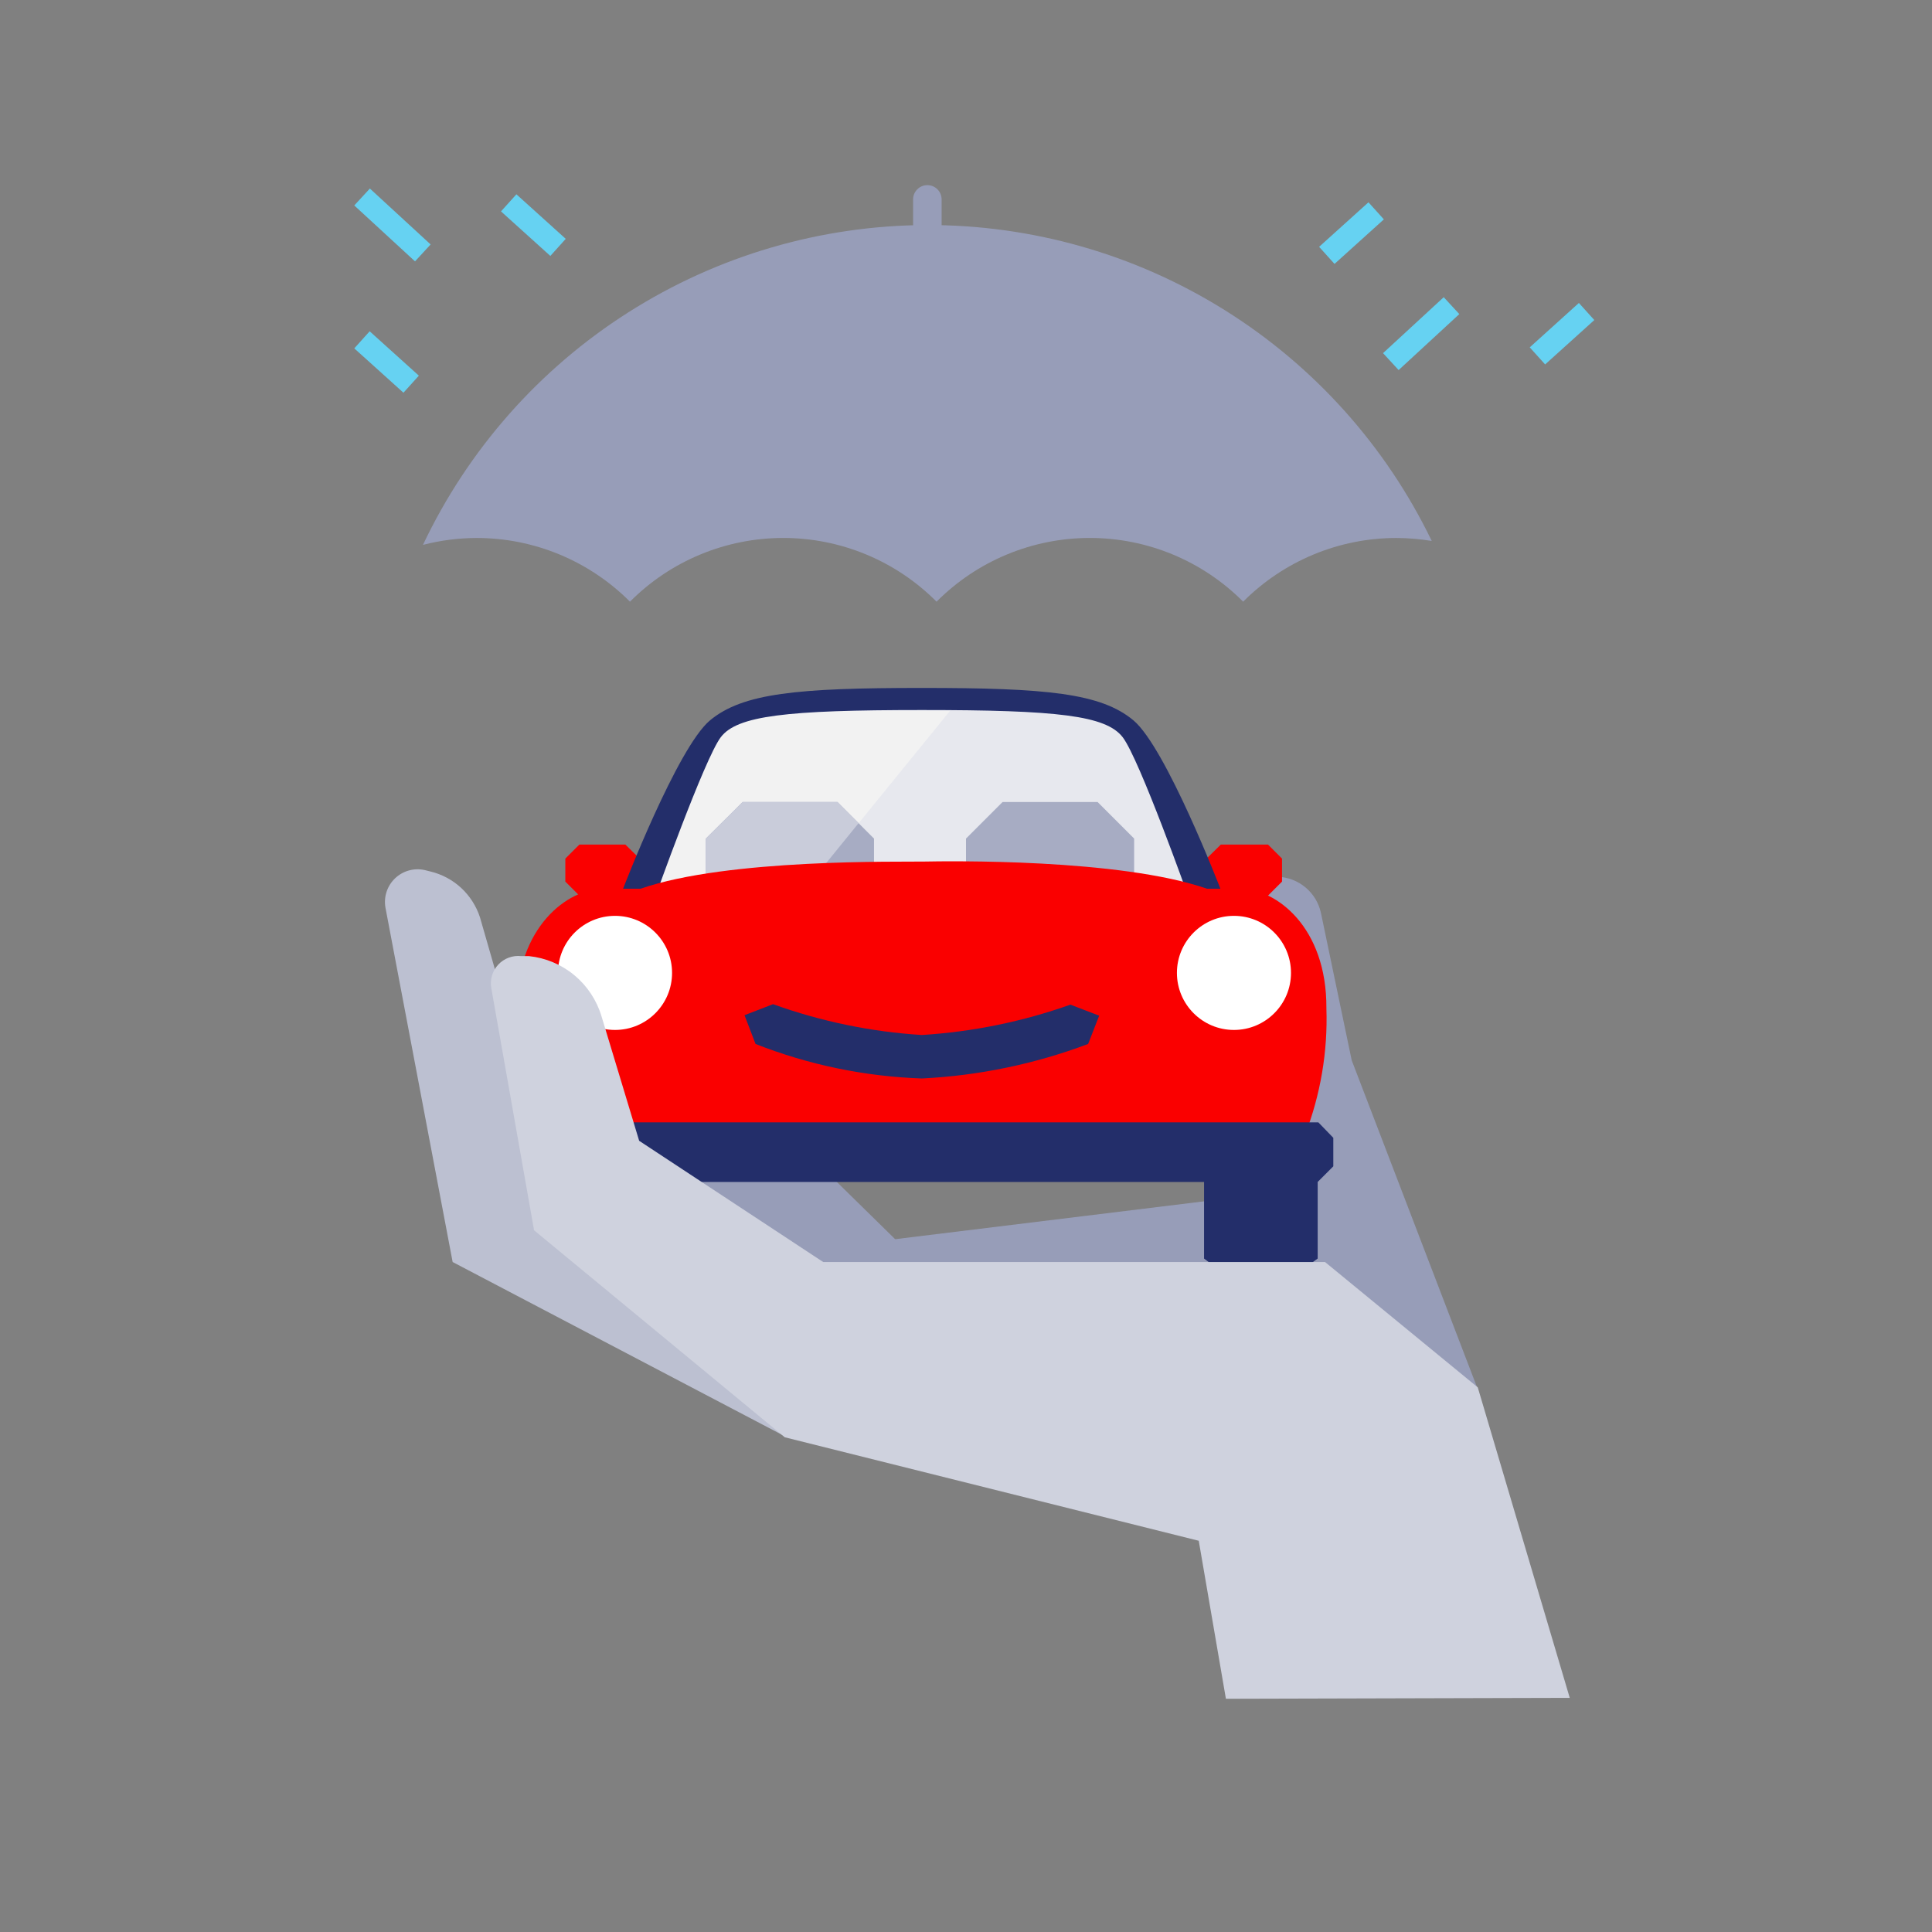
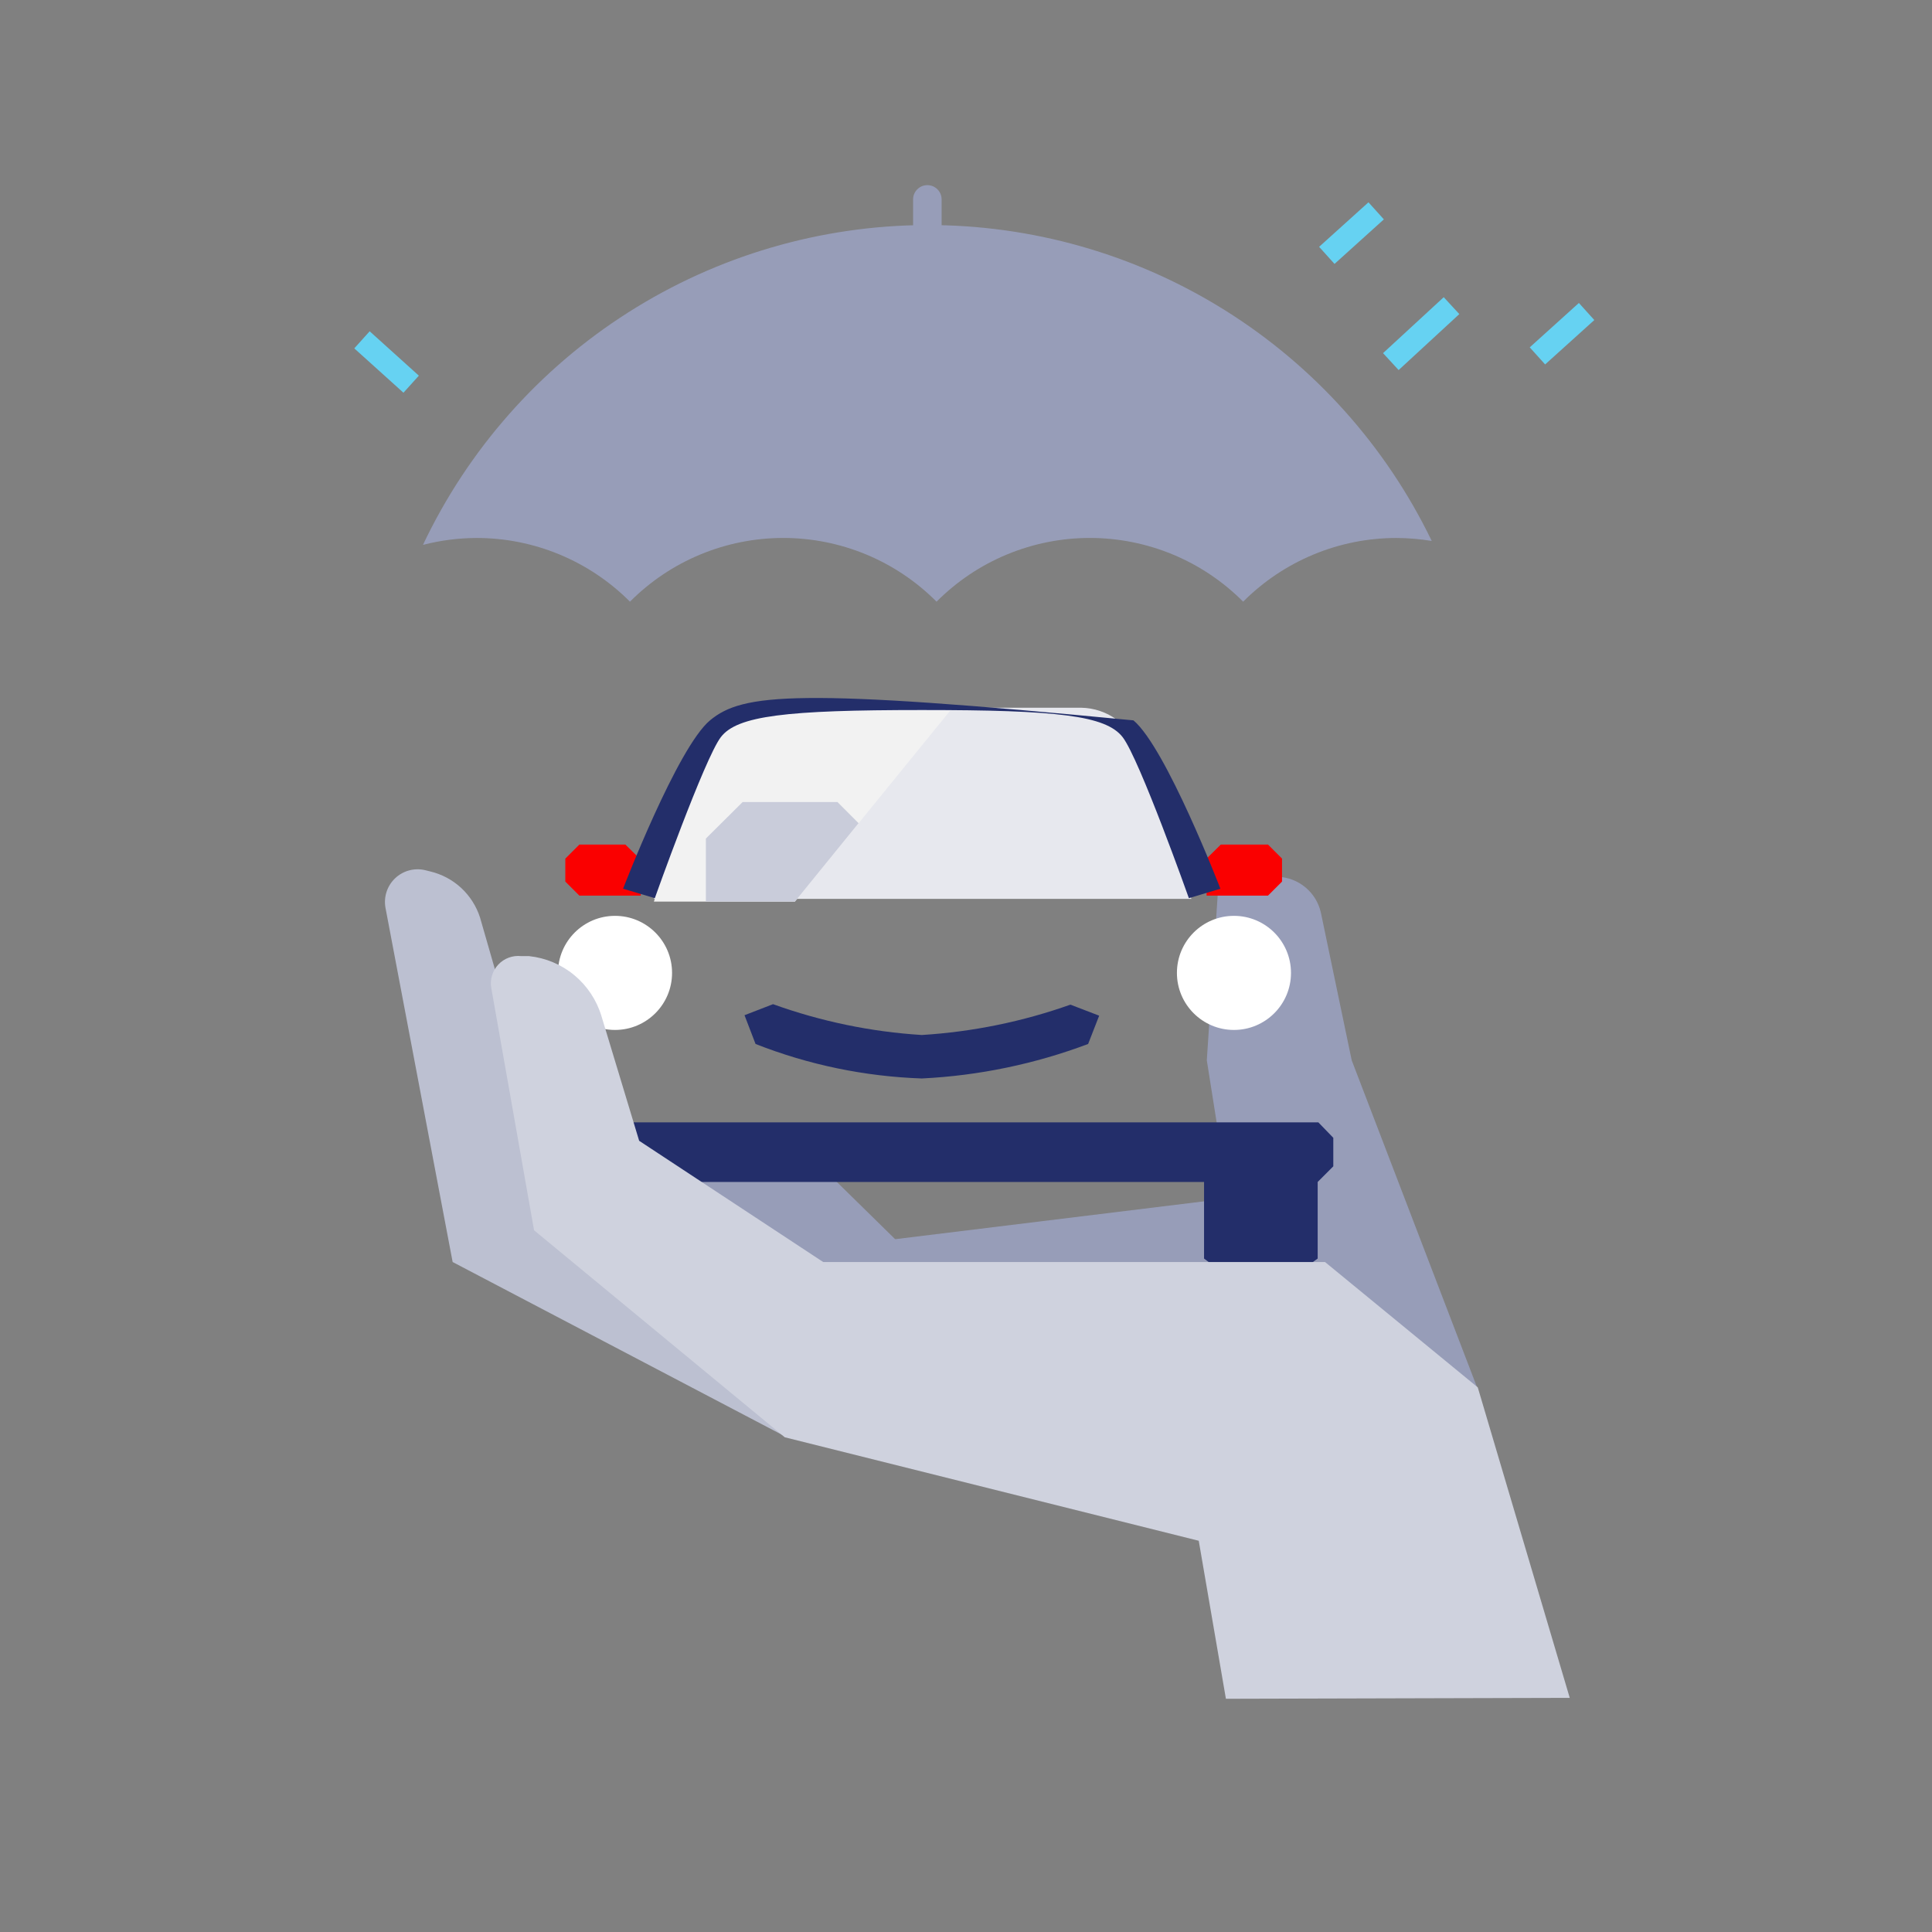
<svg xmlns="http://www.w3.org/2000/svg" width="70" height="70" viewBox="0 0 70 70" fill="none">
  <rect x="0" y="0" width="70" height="70" fill="#808080" stroke="none" />
  <g clip-path="url(#clip0_7738_31606)">
    <path d="M53.517 50.267L48.975 38.417L47.858 33.067C47.778 32.709 47.582 32.387 47.3 32.152C47.018 31.917 46.667 31.782 46.3 31.767L44.167 31.708L43.725 38.417L44.517 43.417L31.6 45L32.092 47.667L53.517 50.267Z" fill="#979DB8" />
    <path d="M33.675 46.117L28.342 40.883H21.925L30.517 47.308L33.675 46.117Z" fill="#979DB8" />
    <path d="M23.217 32.45H20.992L20.483 31.942V31.108L20.992 30.6H22.658L23.175 31.108L23.217 32.45Z" fill="#FA0000" />
    <path d="M43.717 32.45H45.942L46.45 31.942V31.108L45.942 30.6H44.233L43.717 31.108V32.45Z" fill="#FA0000" />
    <path d="M43.167 32.567H23.692L25.358 27.267C25.498 26.804 25.78 26.398 26.165 26.105C26.549 25.814 27.017 25.651 27.5 25.642H39.167C39.64 25.649 40.099 25.805 40.479 26.088C40.859 26.37 41.14 26.765 41.283 27.217L43.167 32.567Z" fill="#E7E8EE" />
    <g style="mix-blend-mode:screen">
      <path d="M34.425 25.75H27.5C27.018 25.758 26.55 25.918 26.166 26.209C25.78 26.5 25.498 26.905 25.358 27.367L23.692 32.667H28.8L34.425 25.75Z" fill="#F2F2F2" />
    </g>
-     <path d="M39.742 36.925H36.3L35 35.592V30.383L36.325 29.058H39.767L41.092 30.383V35.592L39.742 36.925Z" fill="#A7ACC3" />
-     <path d="M30.342 36.925H26.908L25.575 35.592V30.383L26.908 29.058H30.342L31.667 30.383V35.592L30.342 36.925Z" fill="#A7ACC3" />
    <path d="M25.575 32.667H28.8L31.108 29.825L30.342 29.058H26.908L25.575 30.383V32.667Z" fill="#C9CCDA" />
-     <path d="M41.067 26.1C39.892 25.117 37.925 24.925 33.4 24.925C28.875 24.925 26.908 25.117 25.725 26.1C24.542 27.083 22.575 32.2 22.575 32.2L23.725 32.542C23.725 32.542 25.525 27.483 26.117 26.708C26.708 25.933 28.475 25.725 33.4 25.725C38.325 25.725 40.067 25.925 40.675 26.708C41.283 27.492 43.075 32.542 43.075 32.542L44.217 32.2C44.217 32.2 42.25 27.092 41.067 26.1Z" fill="#232E6A" />
-     <path d="M44.933 32.2H43.733C40.558 31.1 34.317 31.2 33.475 31.216C32.633 31.233 26.383 31.1 23.208 32.2H21.867C20.567 32.2 18.717 33.583 18.717 36.533C18.664 38.106 18.931 39.674 19.5 41.142C19.505 41.352 19.553 41.559 19.64 41.751C19.728 41.943 19.853 42.114 20.009 42.256C20.165 42.398 20.348 42.507 20.547 42.576C20.746 42.645 20.957 42.673 21.167 42.658H45.608C45.819 42.673 46.029 42.645 46.228 42.576C46.427 42.507 46.61 42.398 46.766 42.256C46.922 42.114 47.047 41.943 47.135 41.751C47.222 41.559 47.27 41.352 47.275 41.142C47.844 39.674 48.111 38.106 48.058 36.533C48.075 33.583 46.233 32.2 44.933 32.2Z" fill="#FA0000" />
+     <path d="M41.067 26.1C28.875 24.925 26.908 25.117 25.725 26.1C24.542 27.083 22.575 32.2 22.575 32.2L23.725 32.542C23.725 32.542 25.525 27.483 26.117 26.708C26.708 25.933 28.475 25.725 33.4 25.725C38.325 25.725 40.067 25.925 40.675 26.708C41.283 27.492 43.075 32.542 43.075 32.542L44.217 32.2C44.217 32.2 42.25 27.092 41.067 26.1Z" fill="#232E6A" />
    <path d="M22.283 37.317C23.425 37.317 24.35 36.391 24.35 35.25C24.35 34.109 23.425 33.183 22.283 33.183C21.142 33.183 20.217 34.109 20.217 35.25C20.217 36.391 21.142 37.317 22.283 37.317Z" fill="white" />
    <path d="M44.708 37.317C45.85 37.317 46.775 36.391 46.775 35.25C46.775 34.109 45.85 33.183 44.708 33.183C43.567 33.183 42.642 34.109 42.642 35.25C42.642 36.391 43.567 37.317 44.708 37.317Z" fill="white" />
    <path d="M47.767 40.666H19L18.433 41.225V42.258L19 42.825V45.6L19.225 45.775H22.892L23.133 45.6V42.825H43.625V45.6L43.858 45.775H47.5L47.742 45.6V42.825L48.308 42.258V41.225L47.767 40.666Z" fill="#232E6A" />
    <path d="M39.825 36.8L38.783 36.4C37.049 37.016 35.237 37.386 33.4 37.5C31.559 37.385 29.744 37.009 28.008 36.383L26.975 36.783L27.375 37.825C29.297 38.582 31.335 39.004 33.4 39.075C35.461 38.974 37.494 38.552 39.425 37.825L39.825 36.8Z" fill="#232E6A" />
    <path d="M28.442 52.042L16.4 45.725L13.967 32.892C13.932 32.699 13.945 32.501 14.005 32.315C14.065 32.129 14.171 31.96 14.312 31.825C14.453 31.69 14.625 31.591 14.814 31.539C15.002 31.487 15.201 31.482 15.392 31.525L15.592 31.575C16.01 31.675 16.395 31.88 16.71 32.172C17.025 32.464 17.26 32.833 17.392 33.242L19.95 42.133L30 47.7L28.442 52.042Z" fill="#BCC0D1" />
    <path d="M56.875 61.517L53.542 50.267L48.008 45.725H29.825L23.158 41.333L21.792 36.816C21.617 36.236 21.275 35.719 20.808 35.332C20.341 34.945 19.77 34.705 19.167 34.642H18.883C18.73 34.625 18.576 34.644 18.431 34.698C18.287 34.751 18.157 34.838 18.052 34.95C17.947 35.062 17.87 35.198 17.826 35.345C17.782 35.493 17.773 35.648 17.8 35.8L19.35 44.575L28.433 52.075L43.433 55.825L44.417 61.55L56.875 61.517Z" fill="#CFD2DE" />
    <path d="M17.267 19.492C18.299 19.491 19.322 19.695 20.276 20.091C21.23 20.488 22.096 21.068 22.825 21.8C23.553 21.068 24.418 20.487 25.372 20.091C26.325 19.695 27.347 19.491 28.379 19.491C29.412 19.491 30.434 19.695 31.387 20.091C32.34 20.487 33.205 21.068 33.933 21.8C34.661 21.068 35.527 20.487 36.48 20.091C37.433 19.695 38.455 19.491 39.487 19.491C40.52 19.491 41.542 19.695 42.495 20.091C43.448 20.487 44.314 21.068 45.042 21.8C45.77 21.068 46.637 20.488 47.591 20.091C48.544 19.695 49.567 19.491 50.6 19.492C51.027 19.494 51.453 19.53 51.875 19.6C50.212 16.158 47.61 13.257 44.368 11.232C41.126 9.207 37.378 8.14 33.555 8.154C29.733 8.169 25.993 9.265 22.767 11.316C19.541 13.366 16.961 16.287 15.325 19.742C15.959 19.578 16.612 19.494 17.267 19.492Z" fill="#979DB8" />
    <path d="M34.117 7.225C34.117 6.94 33.885 6.708 33.6 6.708C33.315 6.708 33.083 6.94 33.083 7.225V9.667C33.083 9.952 33.315 10.183 33.6 10.183C33.885 10.183 34.117 9.952 34.117 9.667V7.225Z" fill="#979DB8" />
    <path d="M13.394 12.003L12.836 12.622L14.618 14.229L15.176 13.611L13.394 12.003Z" fill="#66D2F2" />
-     <path d="M18.71 7.04L18.152 7.659L19.94 9.273L20.498 8.654L18.71 7.04Z" fill="#66D2F2" />
-     <path d="M13.401 6.831L12.836 7.444L15.037 9.47L15.602 8.857L13.401 6.831Z" fill="#66D2F2" />
    <path d="M49.582 7.33L47.794 8.943L48.352 9.562L50.14 7.948L49.582 7.33Z" fill="#66D2F2" />
    <path d="M57.206 10.977L55.425 12.585L55.983 13.204L57.765 11.596L57.206 10.977Z" fill="#66D2F2" />
    <path d="M52.309 10.768L50.11 12.795L50.675 13.408L52.874 11.38L52.309 10.768Z" fill="#66D2F2" />
  </g>
  <defs>
    <clipPath id="clip0_7738_31606">
      <rect width="70" height="70" fill="white" />
    </clipPath>
  </defs>
</svg>